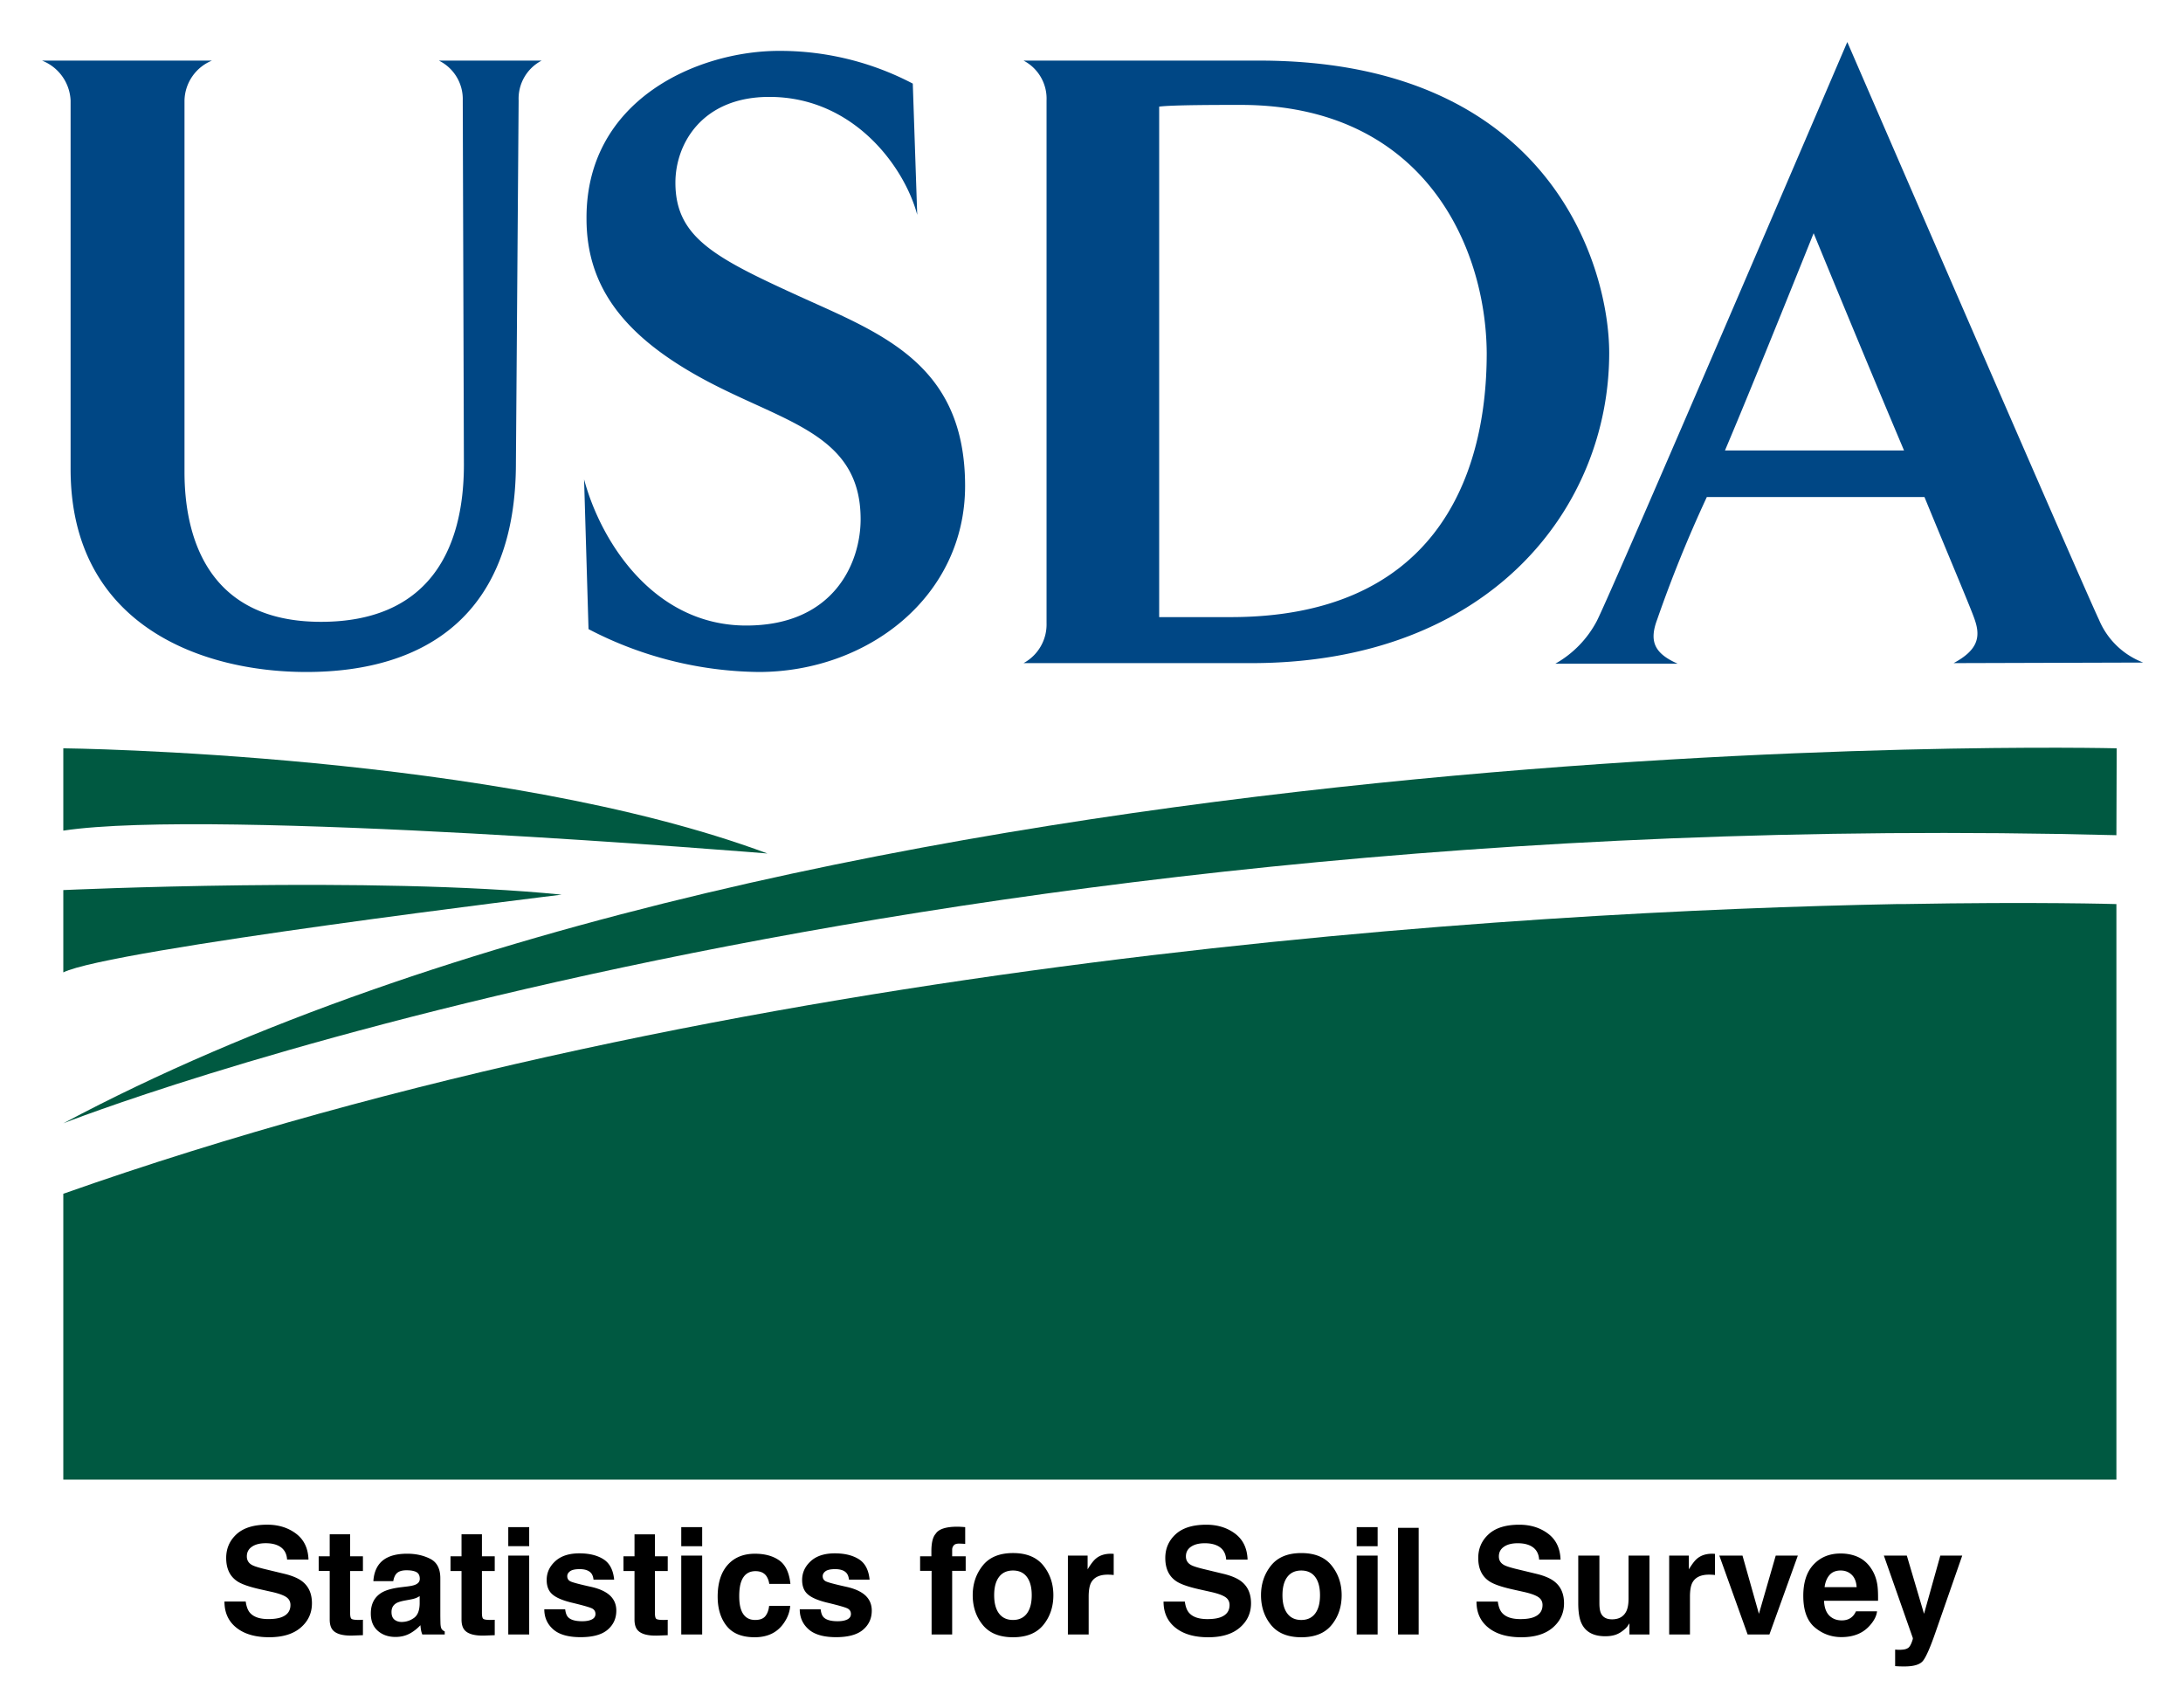
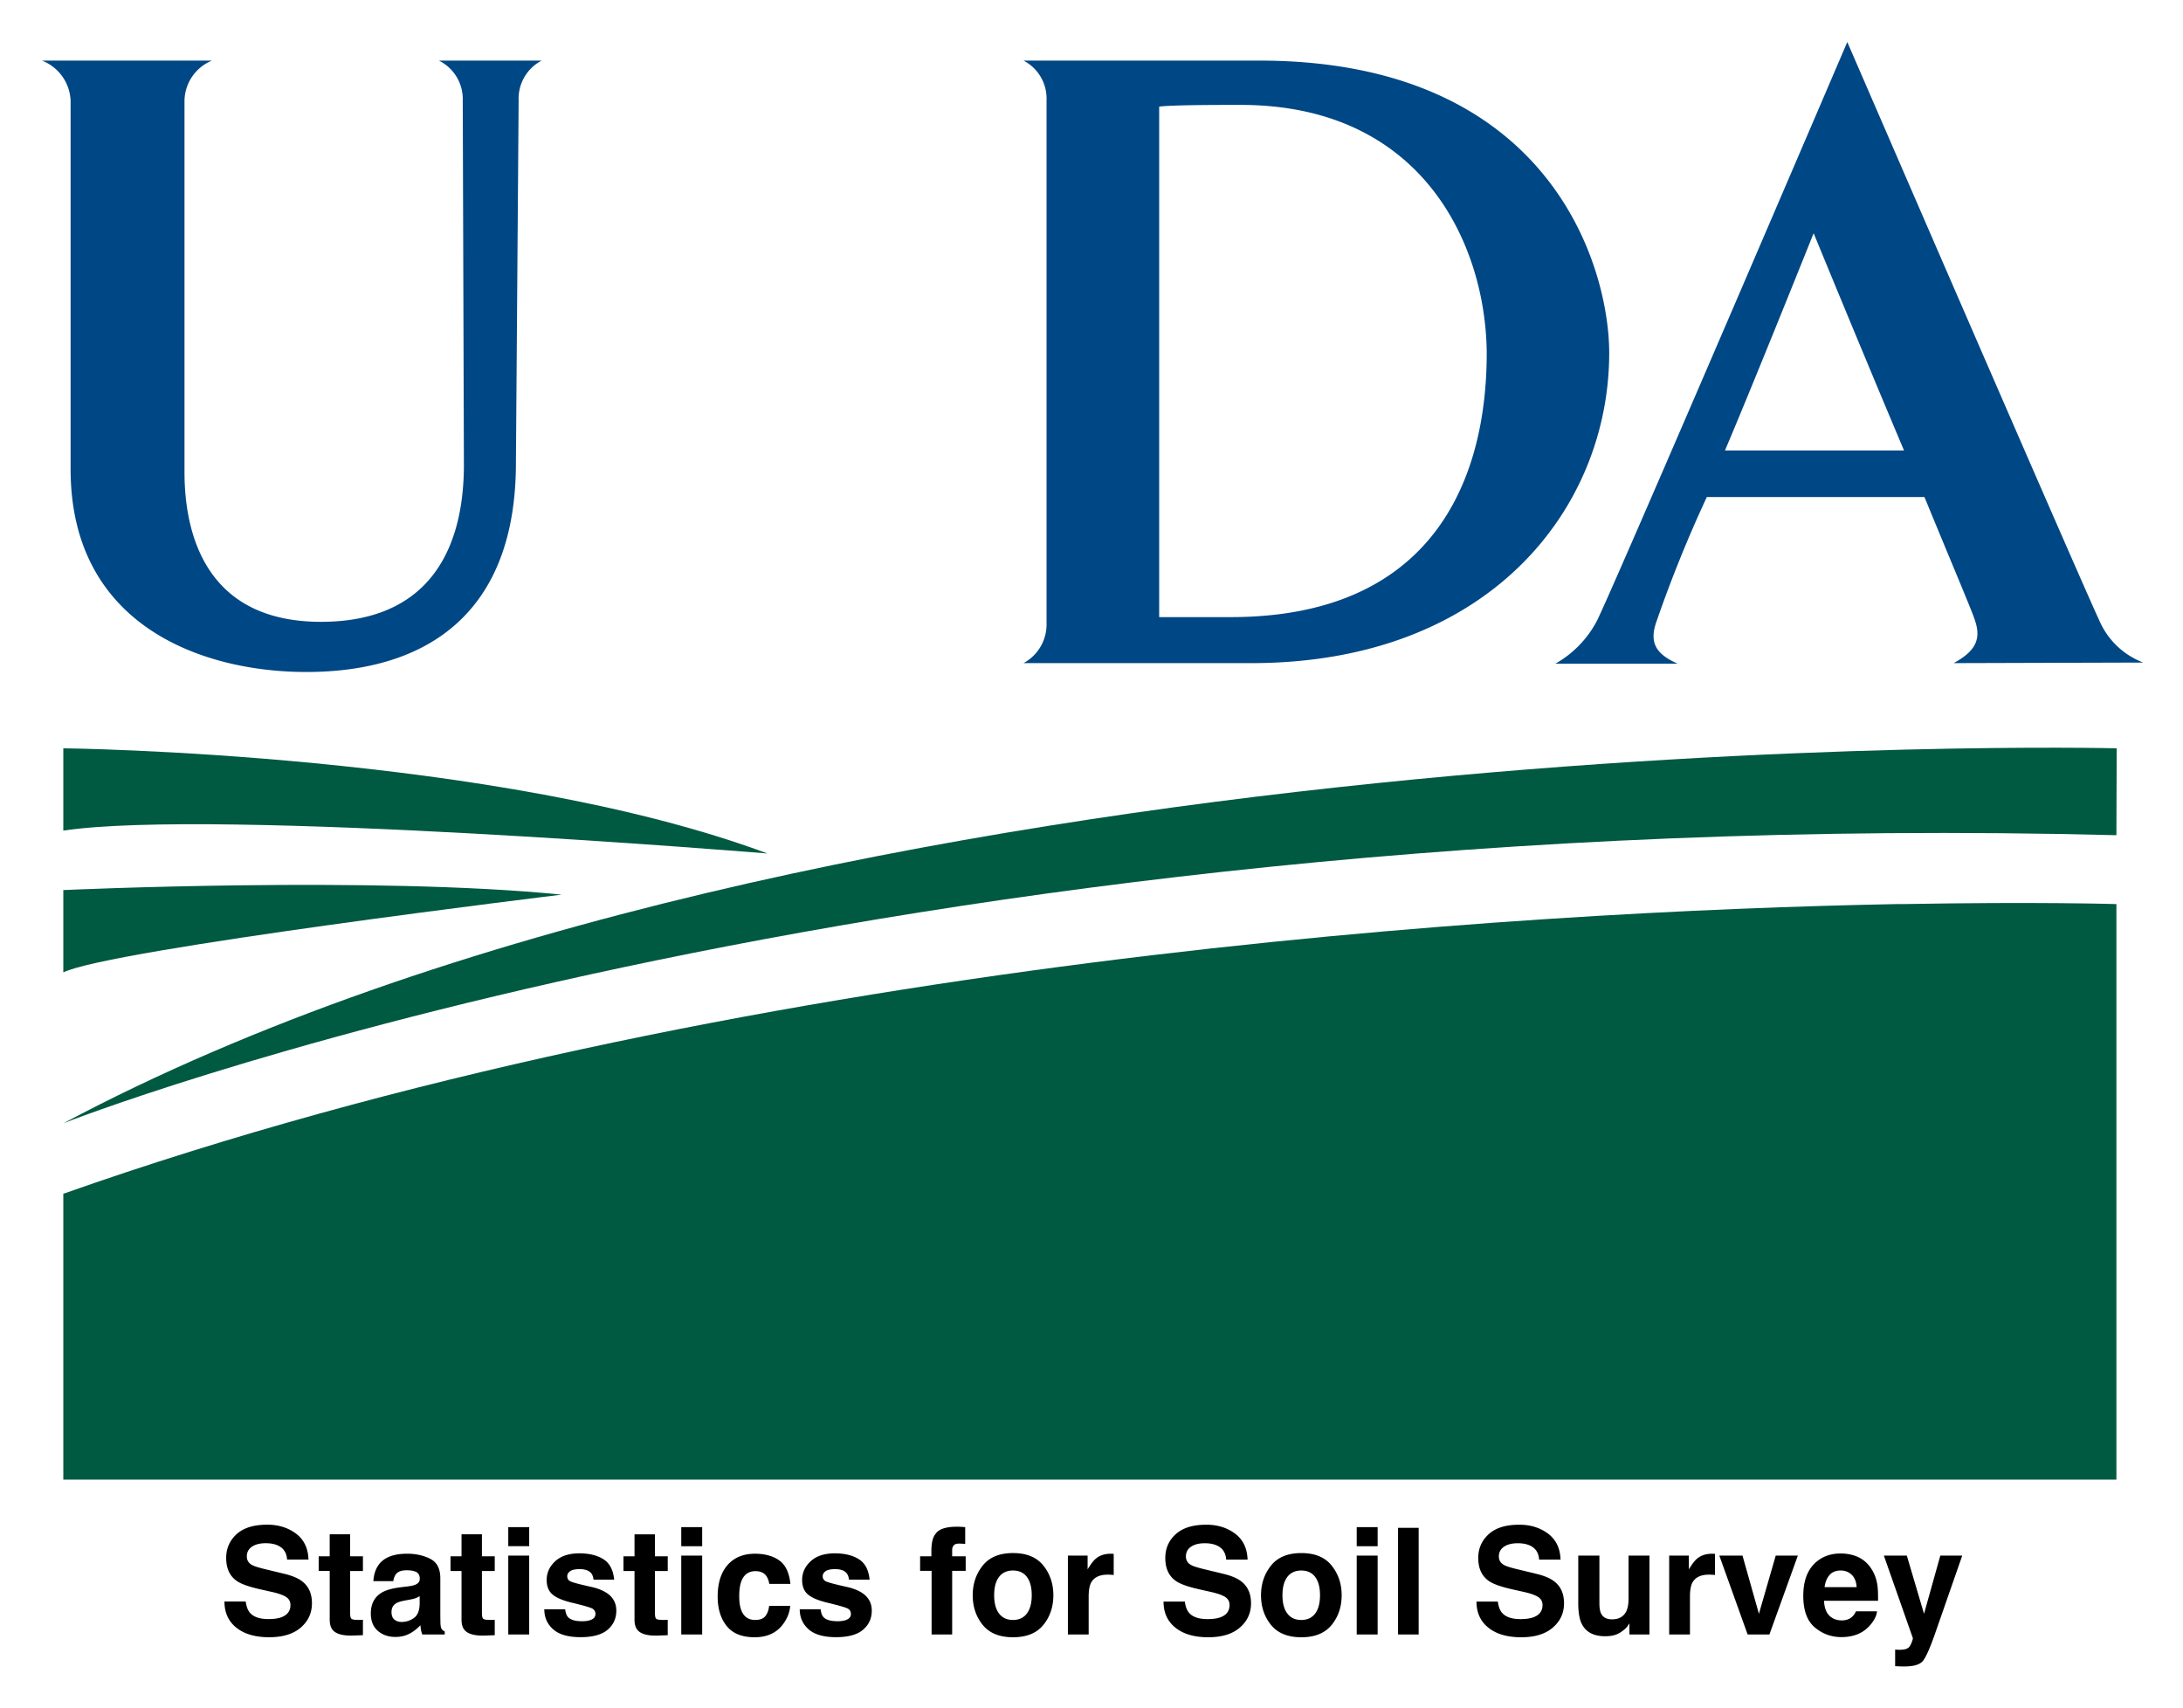
<svg xmlns="http://www.w3.org/2000/svg" role="img" viewBox="-2.94 -2.94 152.75 119.50">
  <title>stats_for_soil_survey logo</title>
  <defs id="defs3720">
    <style id="style3718">.cls-1{fill:#004785}.cls-2{fill:#005941}</style>
  </defs>
  <path id="path3724" fill="#004785" d="M33.35 4.09l-.19 25.36c0 10.55-6.26 14.63-14.67 14.63C11.24 44.08 2 40.86 2 29.88V4.09A3.15 3.15 0 0 0 0 1.3h11.89a3.09 3.09 0 0 0-1.92 2.79v26c0 4.34 1.49 10.48 9.55 10.48 7.38 0 10-4.84 10-11l-.08-25.48a3 3 0 0 0-1.67-2.79h7.19a3 3 0 0 0-1.61 2.79z" class="cls-1" />
-   <path id="path3726" fill="#004785" d="M50.14 44.08a26.32 26.32 0 0 1-11.9-3l-.31-10.48c1.18 4.4 4.9 10.23 11.35 10.23 6.14 0 8-4.4 8-7.44 0-6-5.39-6.76-11-9.8-5.61-3.04-8.18-6.51-8.18-11.22C38.05 4 45.93.62 51.57.62a20 20 0 0 1 9.36 2.29l.31 9.18c-.87-3.29-4.4-8.25-10.35-8.25-4.71 0-6.57 3.29-6.57 6 0 3.78 2.67 5.21 8.49 7.87s11.78 4.73 11.78 13.35c0 7.75-6.82 13.02-14.45 13.02z" class="cls-1" />
  <path id="path3728" fill="#004785" d="M84.61 43.46H68.68a3.08 3.08 0 0 0 1.61-2.79V4.09a3 3 0 0 0-1.61-2.79h16.49c20.4 0 24.49 14.45 24.49 20.46 0 10.79-8.31 21.7-25.05 21.7zM83.87 4.4c-1.49 0-4.77 0-5.7.12v35.72h5c14 0 17.92-9.42 17.92-18.48-.05-7.44-4.39-17.36-17.22-17.36z" class="cls-1" />
  <path id="path3730" fill="#004785" d="M133.76 43.46c1.61-.87 1.92-1.74 1.49-3-.19-.62-1.8-4.4-3.53-8.62h-15.23a91.26 91.26 0 0 0-3.47 8.56c-.56 1.49-.25 2.36 1.43 3.1h-8.56a7.36 7.36 0 0 0 2.91-3C110.02 38.07 126.32 0 126.32 0s16.49 38.07 17.61 40.42a5.46 5.46 0 0 0 3.1 3zm-9.8-30.07s-4.22 10.54-6.2 15.19h12.53c-2.91-6.88-6.32-15.19-6.32-15.19z" class="cls-1" />
  <path id="path3732" fill="#005941" d="M145.17 49.42S54.94 47.18 1.49 75.66c0 0 56.63-22.4 143.66-20.16z" class="cls-2" />
  <path id="path3734" fill="#005941" d="M1.49 49.42s30.39.32 49.27 7.36c0 0-38.71-3.2-49.27-1.6z" class="cls-2" />
  <path id="path3736" fill="#005941" d="M1.49 59.34s21.76-1 34.87.32c0 0-31.67 3.84-34.87 5.44z" class="cls-2" />
  <path id="path3738" fill="#005941" d="M130.22 60.32h-.46C103.49 60.83 48.49 64 1.49 80.59v20h143.66V60.32s-5.54-.17-14.93 0z" class="cls-2" />
  <path d="M14.254 109.123h-1.488c0 .776.278 1.386.836 1.83.558.445 1.321.667 2.293.667.952 0 1.69-.226 2.211-.677.521-.449.782-1.017.782-1.698 0-.666-.222-1.174-.668-1.524-.287-.226-.712-.408-1.276-.542l-1.286-.31c-.496-.118-.82-.22-.972-.308-.236-.133-.354-.331-.354-.598 0-.291.12-.517.36-.679.239-.163.56-.243.962-.243.362 0 .663.062.906.187.364.189.56.509.588.957h1.498c-.026-.792-.317-1.397-.873-1.815-.556-.416-1.226-.625-2.013-.625-.942 0-1.657.22-2.144.663-.485.444-.729.998-.729 1.667 0 .733.252 1.272.755 1.616.297.206.834.396 1.611.572l.789.177c.464.101.802.218 1.018.35.216.134.324.326.324.572 0 .422-.218.71-.653.866-.231.081-.529.121-.897.121-.614 0-1.047-.153-1.301-.461-.138-.169-.232-.424-.279-.764zm1.516-5.389zm3.59 3.251h.771v3.398c0 .344.081.599.242.765.251.259.716.377 1.399.354l.683-.026v-1.079a2.344 2.344 0 0 1-.144.009c-.049.001-.095.003-.14.003-.294 0-.468-.029-.526-.085-.058-.055-.086-.196-.086-.422v-2.917h.896v-1.029h-.896v-1.539H20.13v1.539h-.771zm7.065 1.758v.537c-.01.483-.145.815-.408.997-.261.183-.547.274-.857.274-.196 0-.363-.055-.5-.164-.137-.109-.205-.288-.205-.534 0-.277.111-.481.334-.614.131-.078.35-.143.653-.197l.324-.06c.163-.03.29-.063.383-.098.092-.036.184-.082.275-.14zm-.876-.674l-.491.06c-.556.072-.978.19-1.266.356-.523.304-.785.795-.785 1.474 0 .523.164.928.49 1.213.326.285.738.428 1.237.428.392 0 .743-.089 1.055-.269.259-.151.488-.336.689-.552.01.125.023.236.04.334.016.098.048.203.091.314h1.57v-.213c-.095-.043-.166-.099-.213-.167-.048-.066-.076-.194-.086-.385-.006-.249-.01-.462-.01-.638v-2.531c0-.666-.233-1.118-.703-1.358-.47-.239-1.007-.359-1.611-.359-.929 0-1.583.242-1.965.729-.241.311-.375.707-.406 1.19h1.393c.035-.213.102-.382.203-.506.141-.17.383-.254.725-.254.304 0 .534.043.692.128.156.086.235.243.235.47 0 .186-.102.321-.308.409-.115.052-.307.094-.573.127zm.076-2.309zm2.958 1.226h.771v3.398c0 .344.081.599.242.765.251.259.716.377 1.399.354l.683-.026v-1.079a2.344 2.344 0 0 1-.144.009c-.049.001-.095.003-.14.003-.294 0-.468-.029-.526-.085-.058-.055-.086-.196-.086-.422v-2.917h.896v-1.029h-.896v-1.539h-1.428v1.539h-.771zm5.506-1.737v-1.333h-1.464v1.333zm-1.464.658v5.52h1.464v-5.52zm3.985 3.759h-1.464c0 .566.207 1.033.621 1.4.413.366 1.055.549 1.922.549.851 0 1.48-.173 1.887-.519.406-.346.609-.792.609-1.34 0-.415-.141-.762-.425-1.039-.287-.274-.717-.477-1.291-.612-.861-.189-1.363-.323-1.505-.4-.141-.073-.212-.194-.212-.359 0-.133.066-.248.2-.346.133-.097.357-.145.671-.145.38 0 .651.097.81.292.085.108.137.255.157.441h1.443c-.065-.674-.313-1.15-.748-1.425-.434-.275-.994-.413-1.684-.413-.725 0-1.288.183-1.688.55-.4.366-.601.804-.601 1.314 0 .432.128.764.386.993.256.233.697.426 1.321.582.867.206 1.37.352 1.504.436.135.084.203.207.203.369 0 .169-.084.295-.251.38-.167.084-.393.127-.676.127-.484 0-.814-.097-.993-.29-.102-.108-.169-.29-.199-.546zm1.105-3.905zm2.972 1.226h.771v3.398c0 .344.081.599.243.765.249.259.715.377 1.397.354l.684-.026v-1.079a2.392 2.392 0 0 1-.145.009c-.049.001-.095.003-.138.003-.294 0-.47-.029-.527-.085-.058-.055-.086-.196-.086-.422v-2.917h.897v-1.029h-.897v-1.539h-1.428v1.539H40.686zm5.506-1.737v-1.333h-1.464v1.333zm-1.464.658v5.52h1.464v-5.52zm6.159 1.981h1.48c-.082-.787-.343-1.335-.784-1.647-.441-.31-1.007-.465-1.698-.465-.814 0-1.452.264-1.915.789-.462.527-.694 1.265-.694 2.213 0 .841.21 1.526.628 2.051.419.527 1.072.791 1.961.791.887 0 1.557-.316 2.01-.948.284-.392.444-.807.477-1.246H50.877c-.03.291-.117.527-.258.71-.143.182-.382.274-.72.274-.475 0-.8-.231-.972-.69-.094-.246-.141-.572-.141-.977 0-.425.048-.766.141-1.023.18-.483.511-.725.998-.725.341 0 .592.111.755.334.111.166.18.351.207.558zm-.978-2.128zm4.574 3.905h-1.464c0 .566.207 1.033.621 1.4.413.366 1.055.549 1.922.549.85 0 1.48-.173 1.886-.519.408-.346.611-.792.611-1.34 0-.415-.141-.762-.425-1.039-.287-.274-.717-.477-1.292-.612-.86-.189-1.361-.323-1.504-.4-.141-.073-.213-.194-.213-.359 0-.133.068-.248.2-.346.134-.097.357-.145.671-.145.382 0 .653.097.811.292.084.108.137.255.157.441h1.443c-.065-.674-.314-1.15-.748-1.425-.434-.275-.995-.413-1.684-.413-.726 0-1.289.183-1.688.55-.4.366-.601.804-.601 1.314 0 .432.128.764.385.993.256.233.697.426 1.322.582.867.206 1.369.352 1.504.436.135.084.203.207.203.369 0 .169-.084.295-.251.38-.167.084-.393.127-.677.127-.483 0-.814-.097-.993-.29-.101-.108-.167-.29-.197-.546zm1.103-3.905zm8.707-1.866c-.075-.006-.157-.009-.248-.009-.801 0-1.305.166-1.516.497-.199.223-.298.63-.298 1.22v.354h-.789v1.018h.804v4.451h1.439v-4.451h.946v-1.018h-.946v-.465c0-.108.036-.207.109-.297.072-.089.203-.131.395-.127.19.006.326.013.408.023v-1.176c-.128-.01-.231-.017-.304-.022zm4.619 6.065c-.226.3-.55.451-.972.451-.422 0-.748-.151-.975-.451-.228-.301-.341-.728-.341-1.282 0-.553.114-.98.341-1.279.228-.298.553-.448.975-.448.422 0 .746.15.972.448.226.3.34.726.34 1.279 0 .555-.114.981-.34 1.282zm1.155.797c.465-.575.699-1.268.699-2.079 0-.797-.233-1.487-.699-2.072-.467-.583-1.174-.876-2.122-.876-.949 0-1.657.292-2.122.876-.467.585-.7 1.275-.7 2.072 0 .811.233 1.504.7 2.079.465.576 1.173.864 2.122.864.948 0 1.655-.288 2.122-.864zm-2.122-4.996zm6.921.017c-.019-.001-.042-.001-.069-.001-.432 0-.784.112-1.053.339-.166.135-.36.388-.582.755v-.962H71.783v5.52h1.454v-2.638c0-.444.056-.771.167-.984.2-.377.589-.566 1.171-.566.043 0 .101.001.171.004.071.004.153.01.243.02v-1.478c-.065-.004-.105-.006-.124-.009zm5.097 3.347h-1.488c0 .776.278 1.386.836 1.83.556.445 1.321.667 2.293.667.952 0 1.69-.226 2.211-.677.521-.449.782-1.017.782-1.698 0-.666-.223-1.174-.668-1.524-.287-.226-.713-.408-1.276-.542l-1.286-.31c-.497-.118-.821-.22-.972-.308-.236-.133-.354-.331-.354-.598 0-.291.12-.517.359-.679.241-.163.562-.243.962-.243.362 0 .664.062.908.187.364.189.56.509.588.957h1.498c-.027-.792-.318-1.397-.873-1.815-.556-.416-1.227-.625-2.014-.625-.942 0-1.655.22-2.142.663-.485.444-.729.998-.729 1.667 0 .733.252 1.272.755 1.616.297.206.834.396 1.611.572l.789.177c.462.101.802.218 1.018.35.216.134.324.326.324.572 0 .422-.218.71-.654.866-.229.081-.529.121-.896.121-.615 0-1.049-.153-1.301-.461-.14-.169-.232-.424-.279-.764zm1.514-5.389zm7.608 6.225c-.226.3-.55.451-.972.451-.422 0-.748-.151-.975-.451-.228-.301-.341-.728-.341-1.282 0-.553.114-.98.341-1.279.228-.298.553-.448.975-.448.422 0 .746.15.972.448.226.3.339.726.339 1.279 0 .555-.112.981-.339 1.282zm1.154.797c.467-.575.7-1.268.7-2.079 0-.797-.233-1.487-.7-2.072-.465-.583-1.173-.876-2.122-.876-.948 0-1.655.292-2.122.876-.465.585-.699 1.275-.699 2.072 0 .811.233 1.504.699 2.079.467.576 1.174.864 2.122.864.949 0 1.657-.288 2.122-.864zm-2.122-4.996zm5.339-.511v-1.333h-1.464v1.333zm-1.464.658v5.52h1.464v-5.52zm4.335 5.52v-7.465h-1.443v7.465zm5.536-2.304h-1.49c0 .776.278 1.386.836 1.83.557.445 1.322.667 2.295.667.952 0 1.688-.226 2.21-.677.521-.449.784-1.017.784-1.698 0-.666-.223-1.174-.67-1.524-.287-.226-.712-.408-1.275-.542l-1.286-.31c-.497-.118-.821-.22-.972-.308-.238-.133-.356-.331-.356-.598 0-.291.121-.517.36-.679.239-.163.56-.243.962-.243.362 0 .664.062.906.187.364.189.56.509.588.957h1.5c-.027-.792-.318-1.397-.874-1.815-.555-.416-1.226-.625-2.013-.625-.942 0-1.657.22-2.142.663-.487.444-.73.998-.73 1.667 0 .733.252 1.272.755 1.616.298.206.834.396 1.611.572l.791.177c.462.101.801.218 1.017.35.216.134.324.326.324.572 0 .422-.218.71-.653.866-.23.081-.529.121-.896.121-.615 0-1.049-.153-1.302-.461-.138-.169-.231-.424-.278-.764zm1.514-5.389zm5.597 2.172h-1.48v3.328c0 .631.079 1.109.238 1.433.284.588.834.882 1.651.882.284 0 .532-.037.742-.112.212-.073.431-.212.657-.415.073-.065.138-.138.192-.223.055-.084.088-.135.102-.151v.779h1.402v-5.52h-1.464v3.004c0 .354-.046.64-.141.856-.183.399-.52.598-1.013.598-.385 0-.644-.14-.775-.421-.075-.158-.111-.395-.111-.709zm1.013-.147zm6.951.017c-.019-.001-.042-.001-.068-.001-.432 0-.784.112-1.055.339-.166.135-.359.388-.582.755v-.962h-1.377v5.52h1.454v-2.638c0-.444.055-.771.167-.984.199-.377.589-.566 1.17-.566.043 0 .101.001.171.004.072.004.153.01.243.02v-1.478c-.063-.004-.105-.006-.124-.009zm4.374.13l-1.176 4.073-1.15-4.073h-1.621l1.981 5.52h1.524l1.989-5.52zm3.766 1.357c.183-.209.442-.314.776-.314.308 0 .565.099.772.297.207.197.324.487.347.869h-2.243c.048-.359.163-.641.347-.851zm2.018-1.246c-.369-.171-.782-.258-1.242-.258-.774 0-1.402.255-1.886.765-.485.51-.728 1.243-.728 2.198 0 1.02.268 1.756.805 2.208.537.452 1.157.679 1.858.679.851 0 1.513-.269 1.987-.805.303-.339.474-.671.511-.998h-1.474c-.078.163-.167.29-.269.38-.186.169-.426.254-.725.254-.279 0-.519-.069-.719-.209-.327-.222-.501-.611-.521-1.164h3.779c.006-.477-.009-.841-.046-1.095-.063-.432-.205-.811-.421-1.14-.239-.37-.543-.642-.91-.815zm-1.14-.258zm3.711 6.726v1.154c.156.012.272.017.35.019a16.377 16.377 0 0 0 .31.003c.637 0 1.063-.127 1.275-.377.213-.252.503-.902.867-1.948l1.893-5.43h-1.534l-1.14 4.073-1.204-4.073h-1.606l2.025 5.764c.014.04-.016.151-.088.334-.073.182-.151.303-.236.36-.088.06-.196.099-.324.115-.128.017-.264.023-.405.016zm1.956-6.726z" />
</svg>